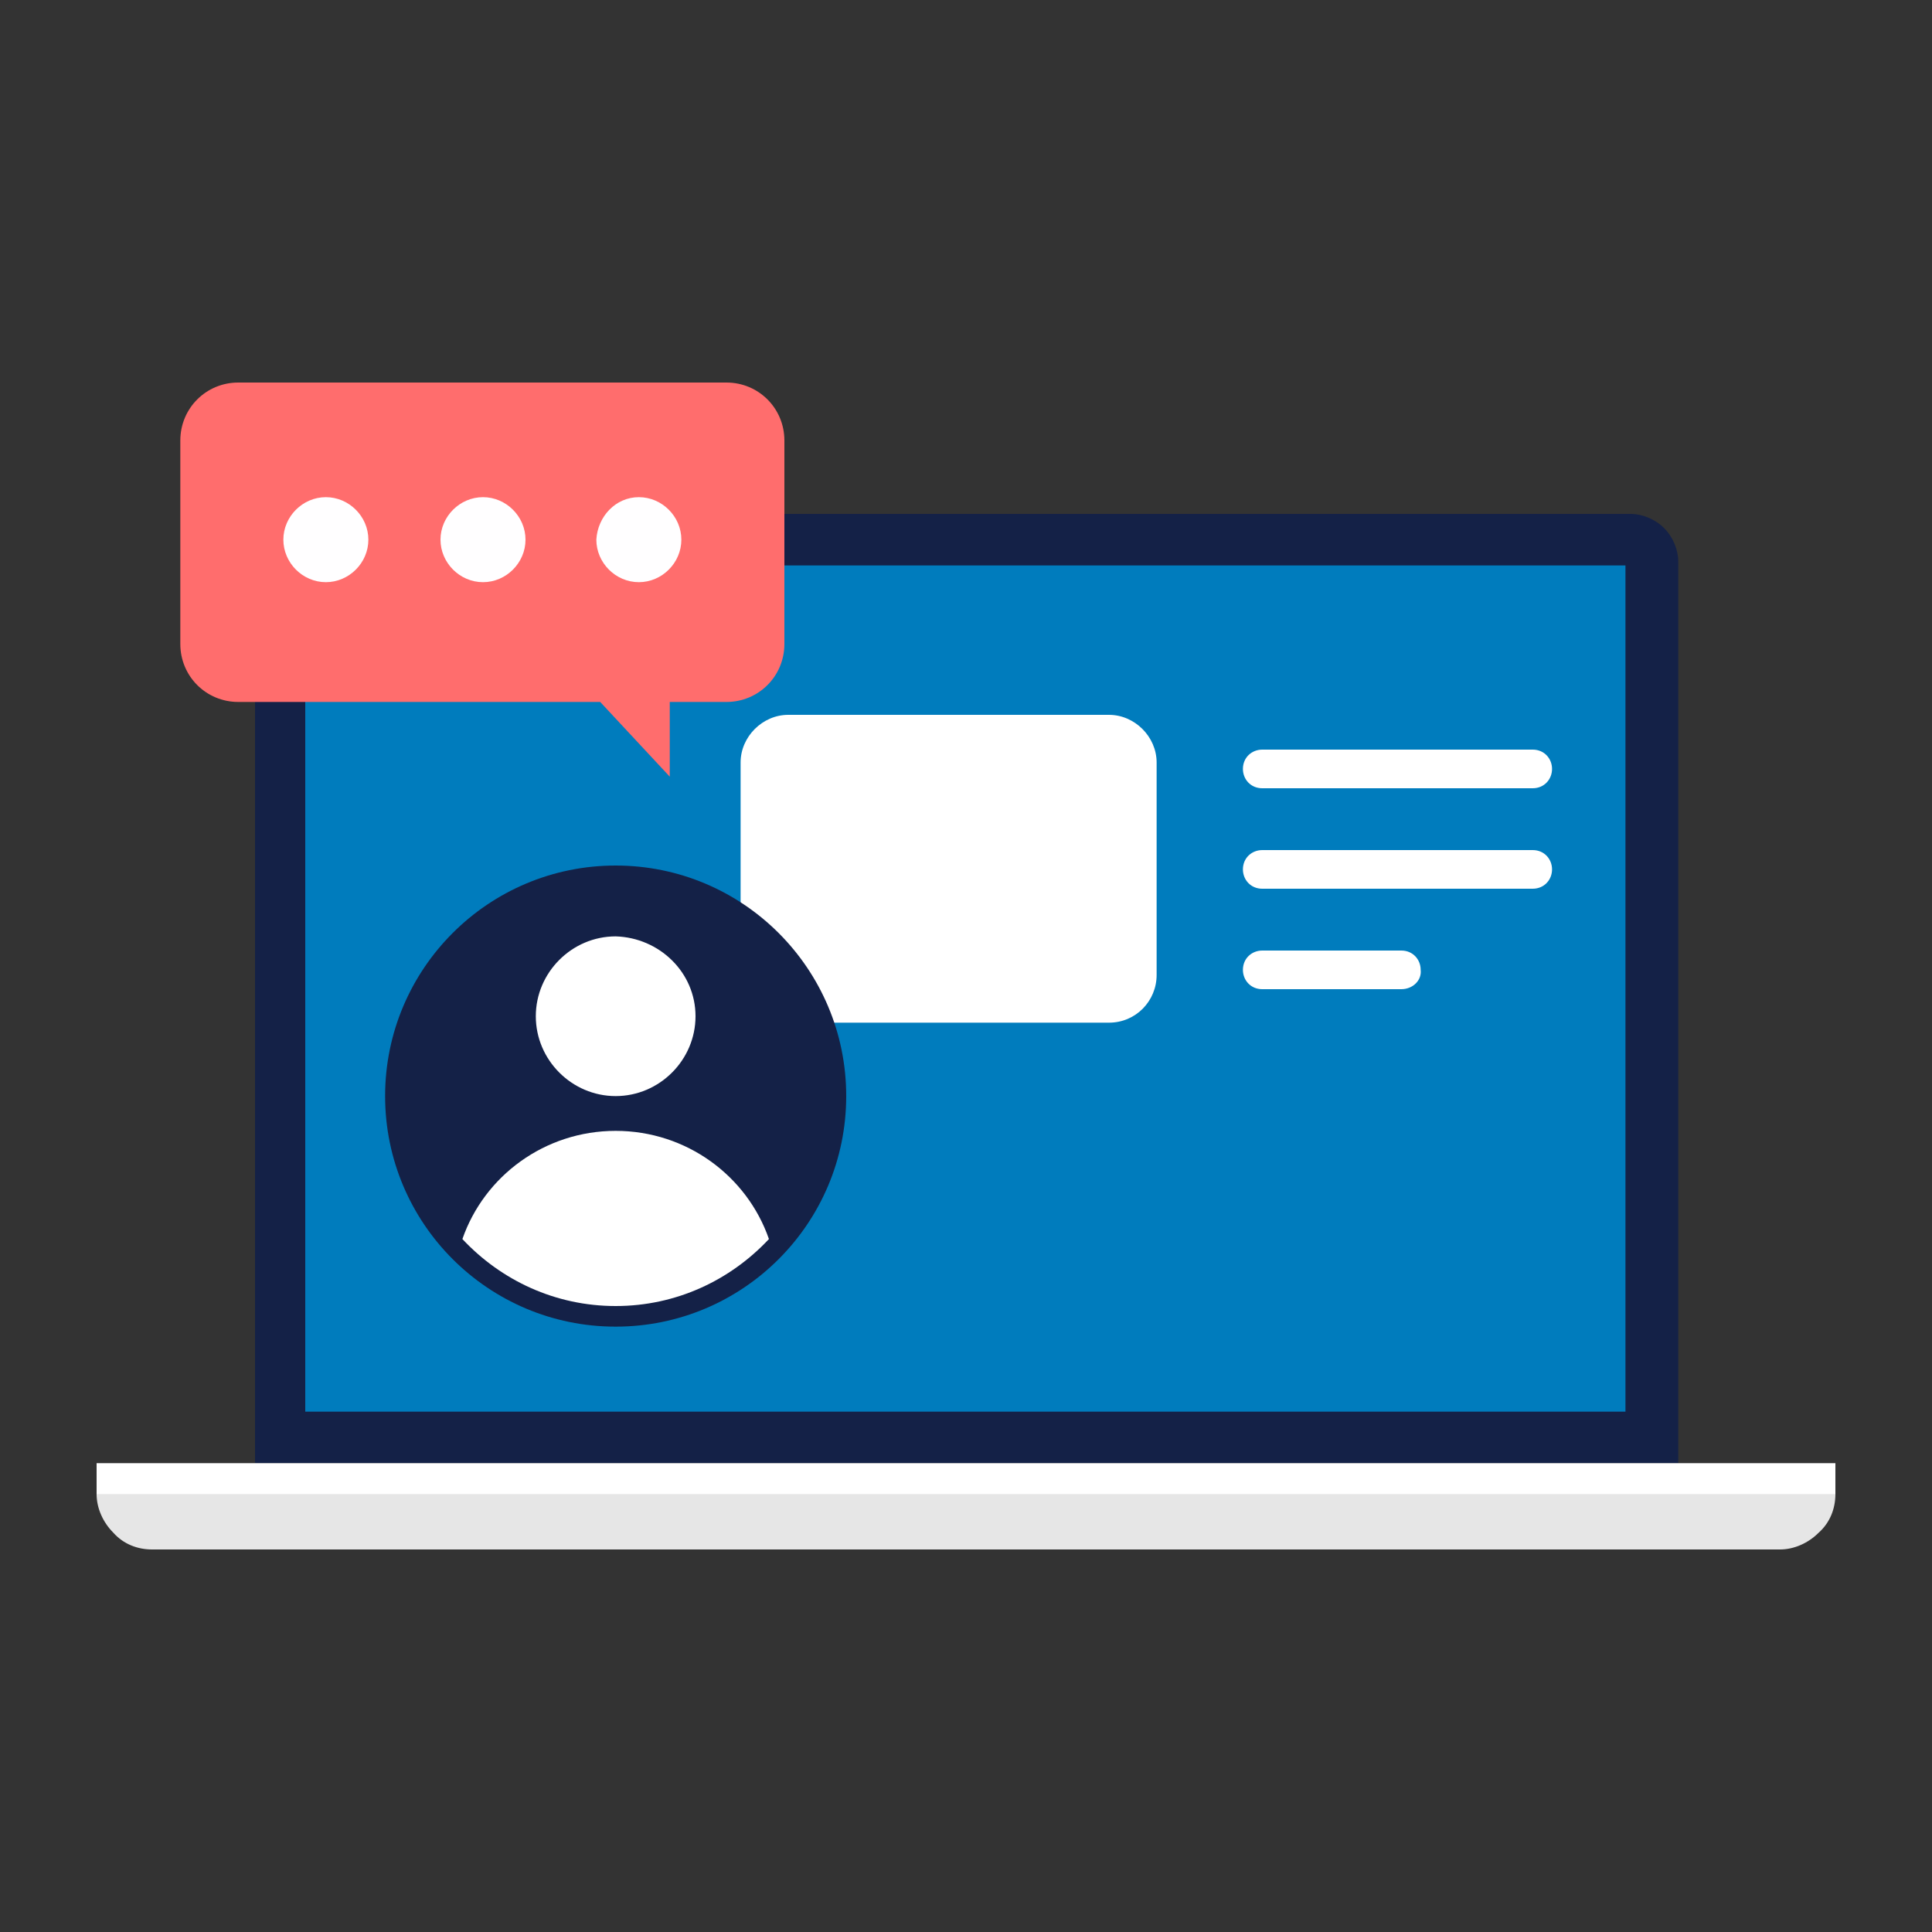
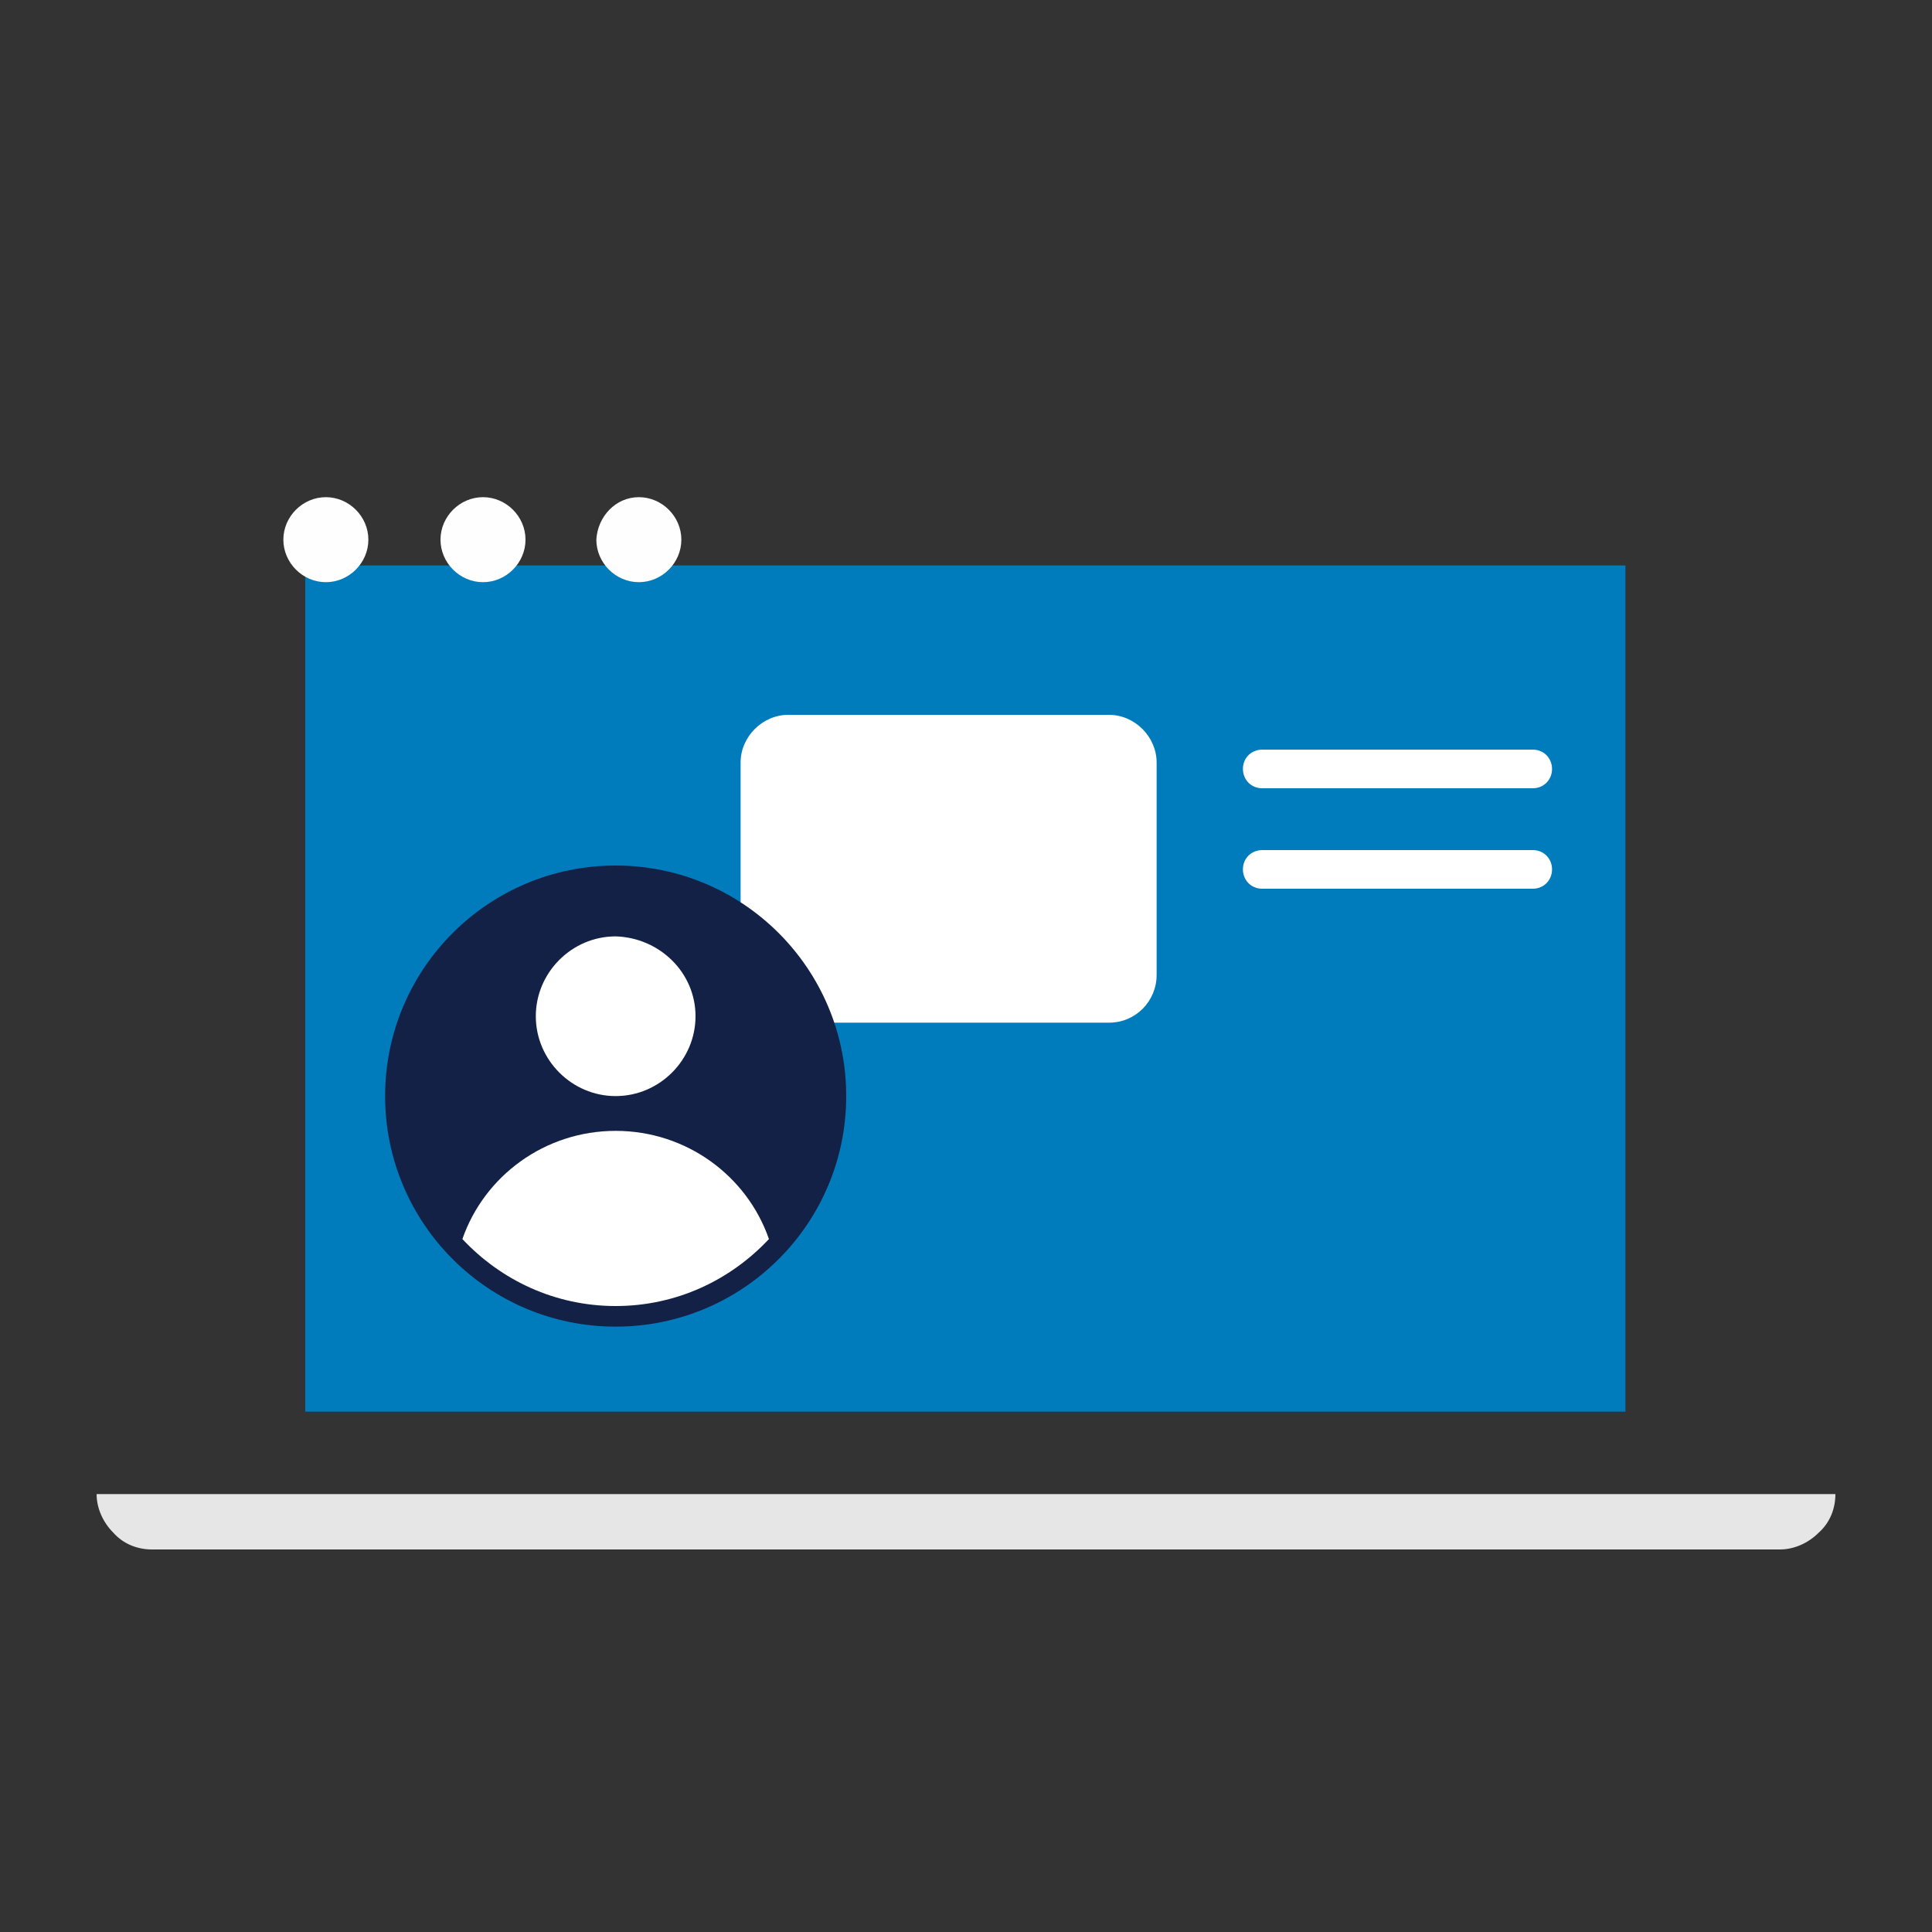
<svg xmlns="http://www.w3.org/2000/svg" version="1.1" id="レイヤー_1" x="0px" y="0px" viewBox="0 0 150 150" style="enable-background:new 0 0 150 150;" xml:space="preserve">
  <rect x="0" y="0" width="150" height="150" fill="#333333" stroke="none" />
  <style type="text/css">
	.st0{fill:#142147;}
	.st1{fill:#007CBD;}
	.st2{fill:#FFFFFF;}
	.st3{fill:#E6E6E6;}
	.st4{fill:#FF6D6D;}
	.st5{fill:#FFFEFF;}
</style>
  <g>
-     <path class="st0" d="M19.8,113.6v-70c0-0.9,0.4-1.9,1.1-2.6c0.7-0.7,1.7-1.1,2.6-1.1h103.1c0.9,0,1.9,0.4,2.6,1.1   c0.7,0.7,1.1,1.7,1.1,2.6v70H19.8z" />
    <rect x="23.7" y="43.9" class="st1" width="102.5" height="65.7" />
    <g>
-       <rect x="7.5" y="113.6" class="st2" width="135" height="2.5" />
      <path class="st3" d="M142.5,116c0,1.1-0.4,2.2-1.3,3c-0.8,0.8-1.9,1.3-3,1.3H11.8c-1.1,0-2.2-0.4-3-1.3c-0.8-0.8-1.3-1.9-1.3-3    l0,0H142.5L142.5,116z" />
    </g>
    <g>
-       <path class="st4" d="M46.6,54.5H18.5c-2.5,0-4.5-2-4.5-4.5V34.2c0-2.5,2-4.5,4.5-4.5h37.9c2.5,0,4.5,2,4.5,4.5V50    c0,2.5-2,4.5-4.5,4.5H52v5.8L46.6,54.5z" />
      <path class="st5" d="M49.6,38.6c1.8,0,3.3,1.5,3.3,3.3s-1.5,3.3-3.3,3.3s-3.3-1.5-3.3-3.3C46.4,40.1,47.8,38.6,49.6,38.6z     M34.2,41.9c0,1.8,1.5,3.3,3.3,3.3s3.3-1.5,3.3-3.3s-1.5-3.3-3.3-3.3C35.7,38.6,34.2,40.1,34.2,41.9z M22,41.9    c0,1.8,1.5,3.3,3.3,3.3s3.3-1.5,3.3-3.3s-1.5-3.3-3.3-3.3C23.5,38.6,22,40.1,22,41.9z" />
    </g>
    <g>
      <g>
        <path class="st2" d="M86.1,79.4H61.2c-2,0-3.7-1.7-3.7-3.7V59.2c0-2,1.7-3.7,3.7-3.7h24.9c2,0,3.7,1.7,3.7,3.7v16.5     C89.8,77.7,88.2,79.4,86.1,79.4z" />
      </g>
      <g>
        <path class="st2" d="M119,61.2H98c-0.9,0-1.5-0.7-1.5-1.5c0-0.9,0.7-1.5,1.5-1.5h21c0.9,0,1.5,0.7,1.5,1.5S119.9,61.2,119,61.2z" />
      </g>
      <g>
        <path class="st2" d="M119,69H98c-0.9,0-1.5-0.7-1.5-1.5c0-0.9,0.7-1.5,1.5-1.5h21c0.9,0,1.5,0.7,1.5,1.5S119.9,69,119,69z" />
      </g>
      <g>
-         <path class="st2" d="M108.8,76.8H98c-0.9,0-1.5-0.7-1.5-1.5c0-0.9,0.7-1.5,1.5-1.5h10.8c0.9,0,1.5,0.7,1.5,1.5     C110.4,76.1,109.7,76.8,108.8,76.8z" />
-       </g>
+         </g>
    </g>
    <g>
      <ellipse class="st0" cx="47.8" cy="85.1" rx="17.9" ry="17.9" />
      <g>
        <path class="st2" d="M54,78.9c0,3.4-2.8,6.2-6.2,6.2s-6.2-2.8-6.2-6.2s2.8-6.2,6.2-6.2C51.2,72.8,54,75.5,54,78.9z" />
        <path class="st2" d="M47.8,101.4c4.7,0,8.9-2,11.9-5.2c-1.7-4.9-6.4-8.4-11.9-8.4s-10.2,3.5-11.9,8.4     C38.9,99.4,43.1,101.4,47.8,101.4z" />
      </g>
    </g>
  </g>
</svg>